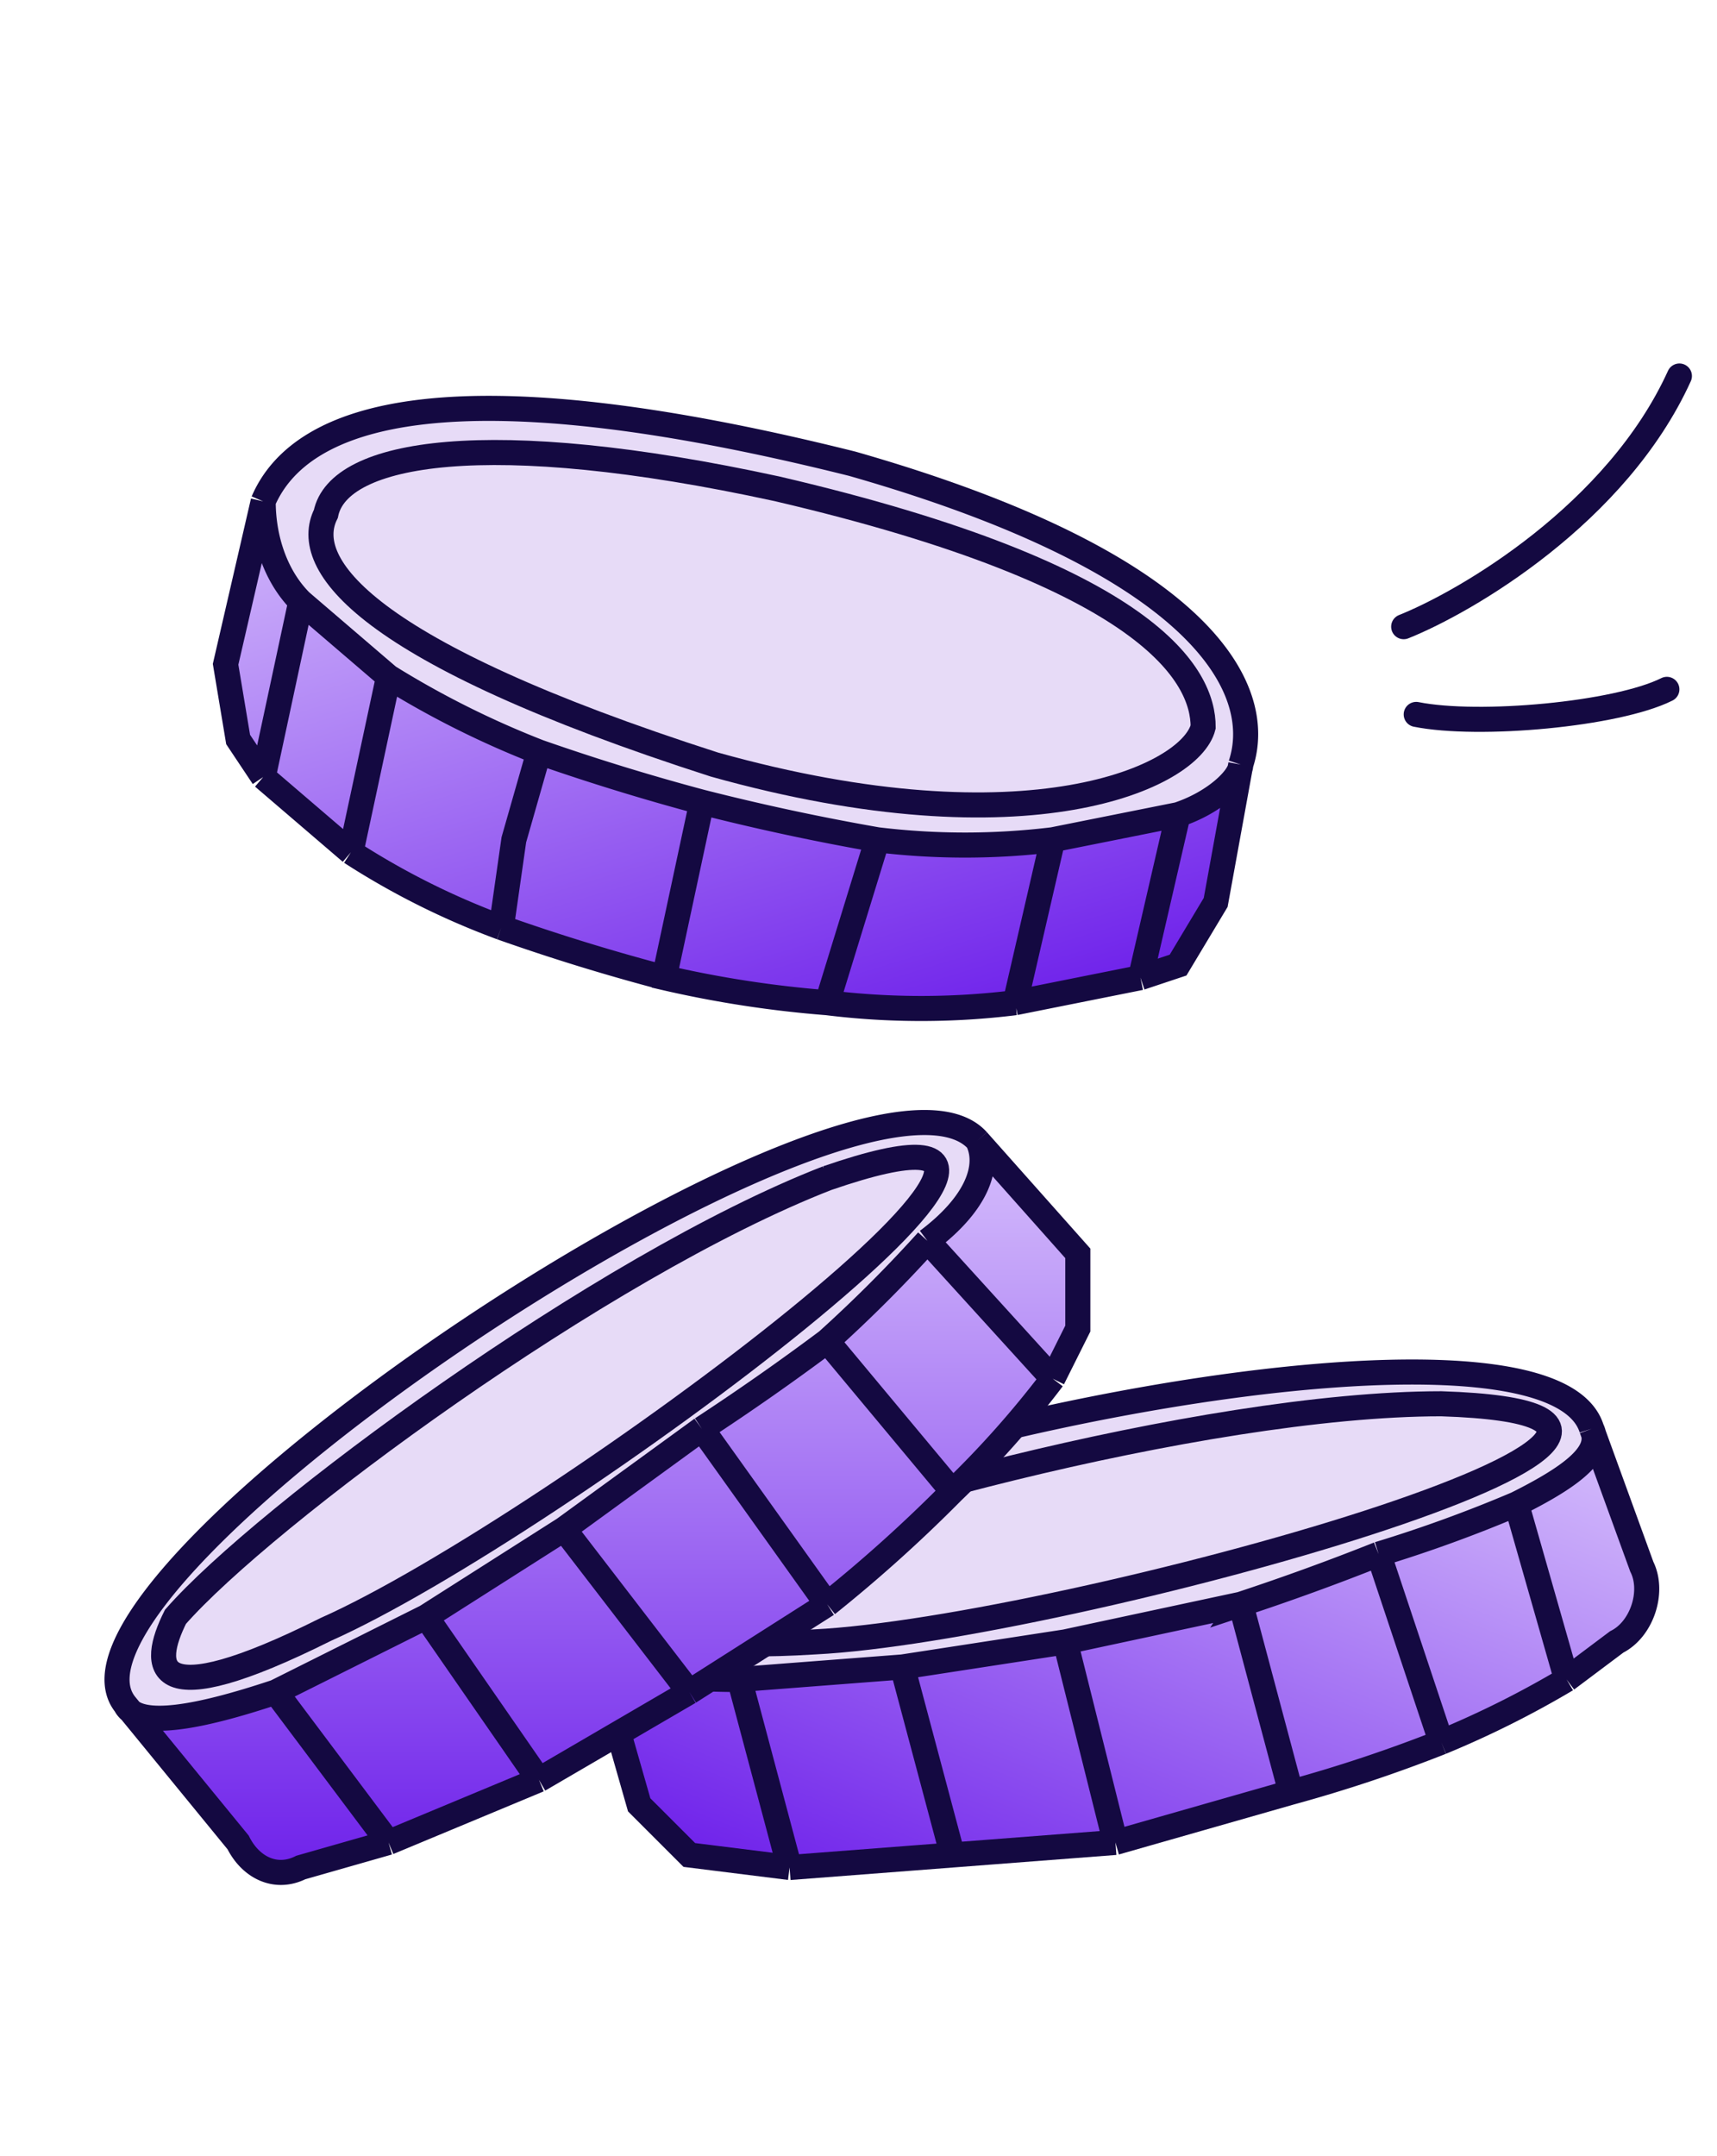
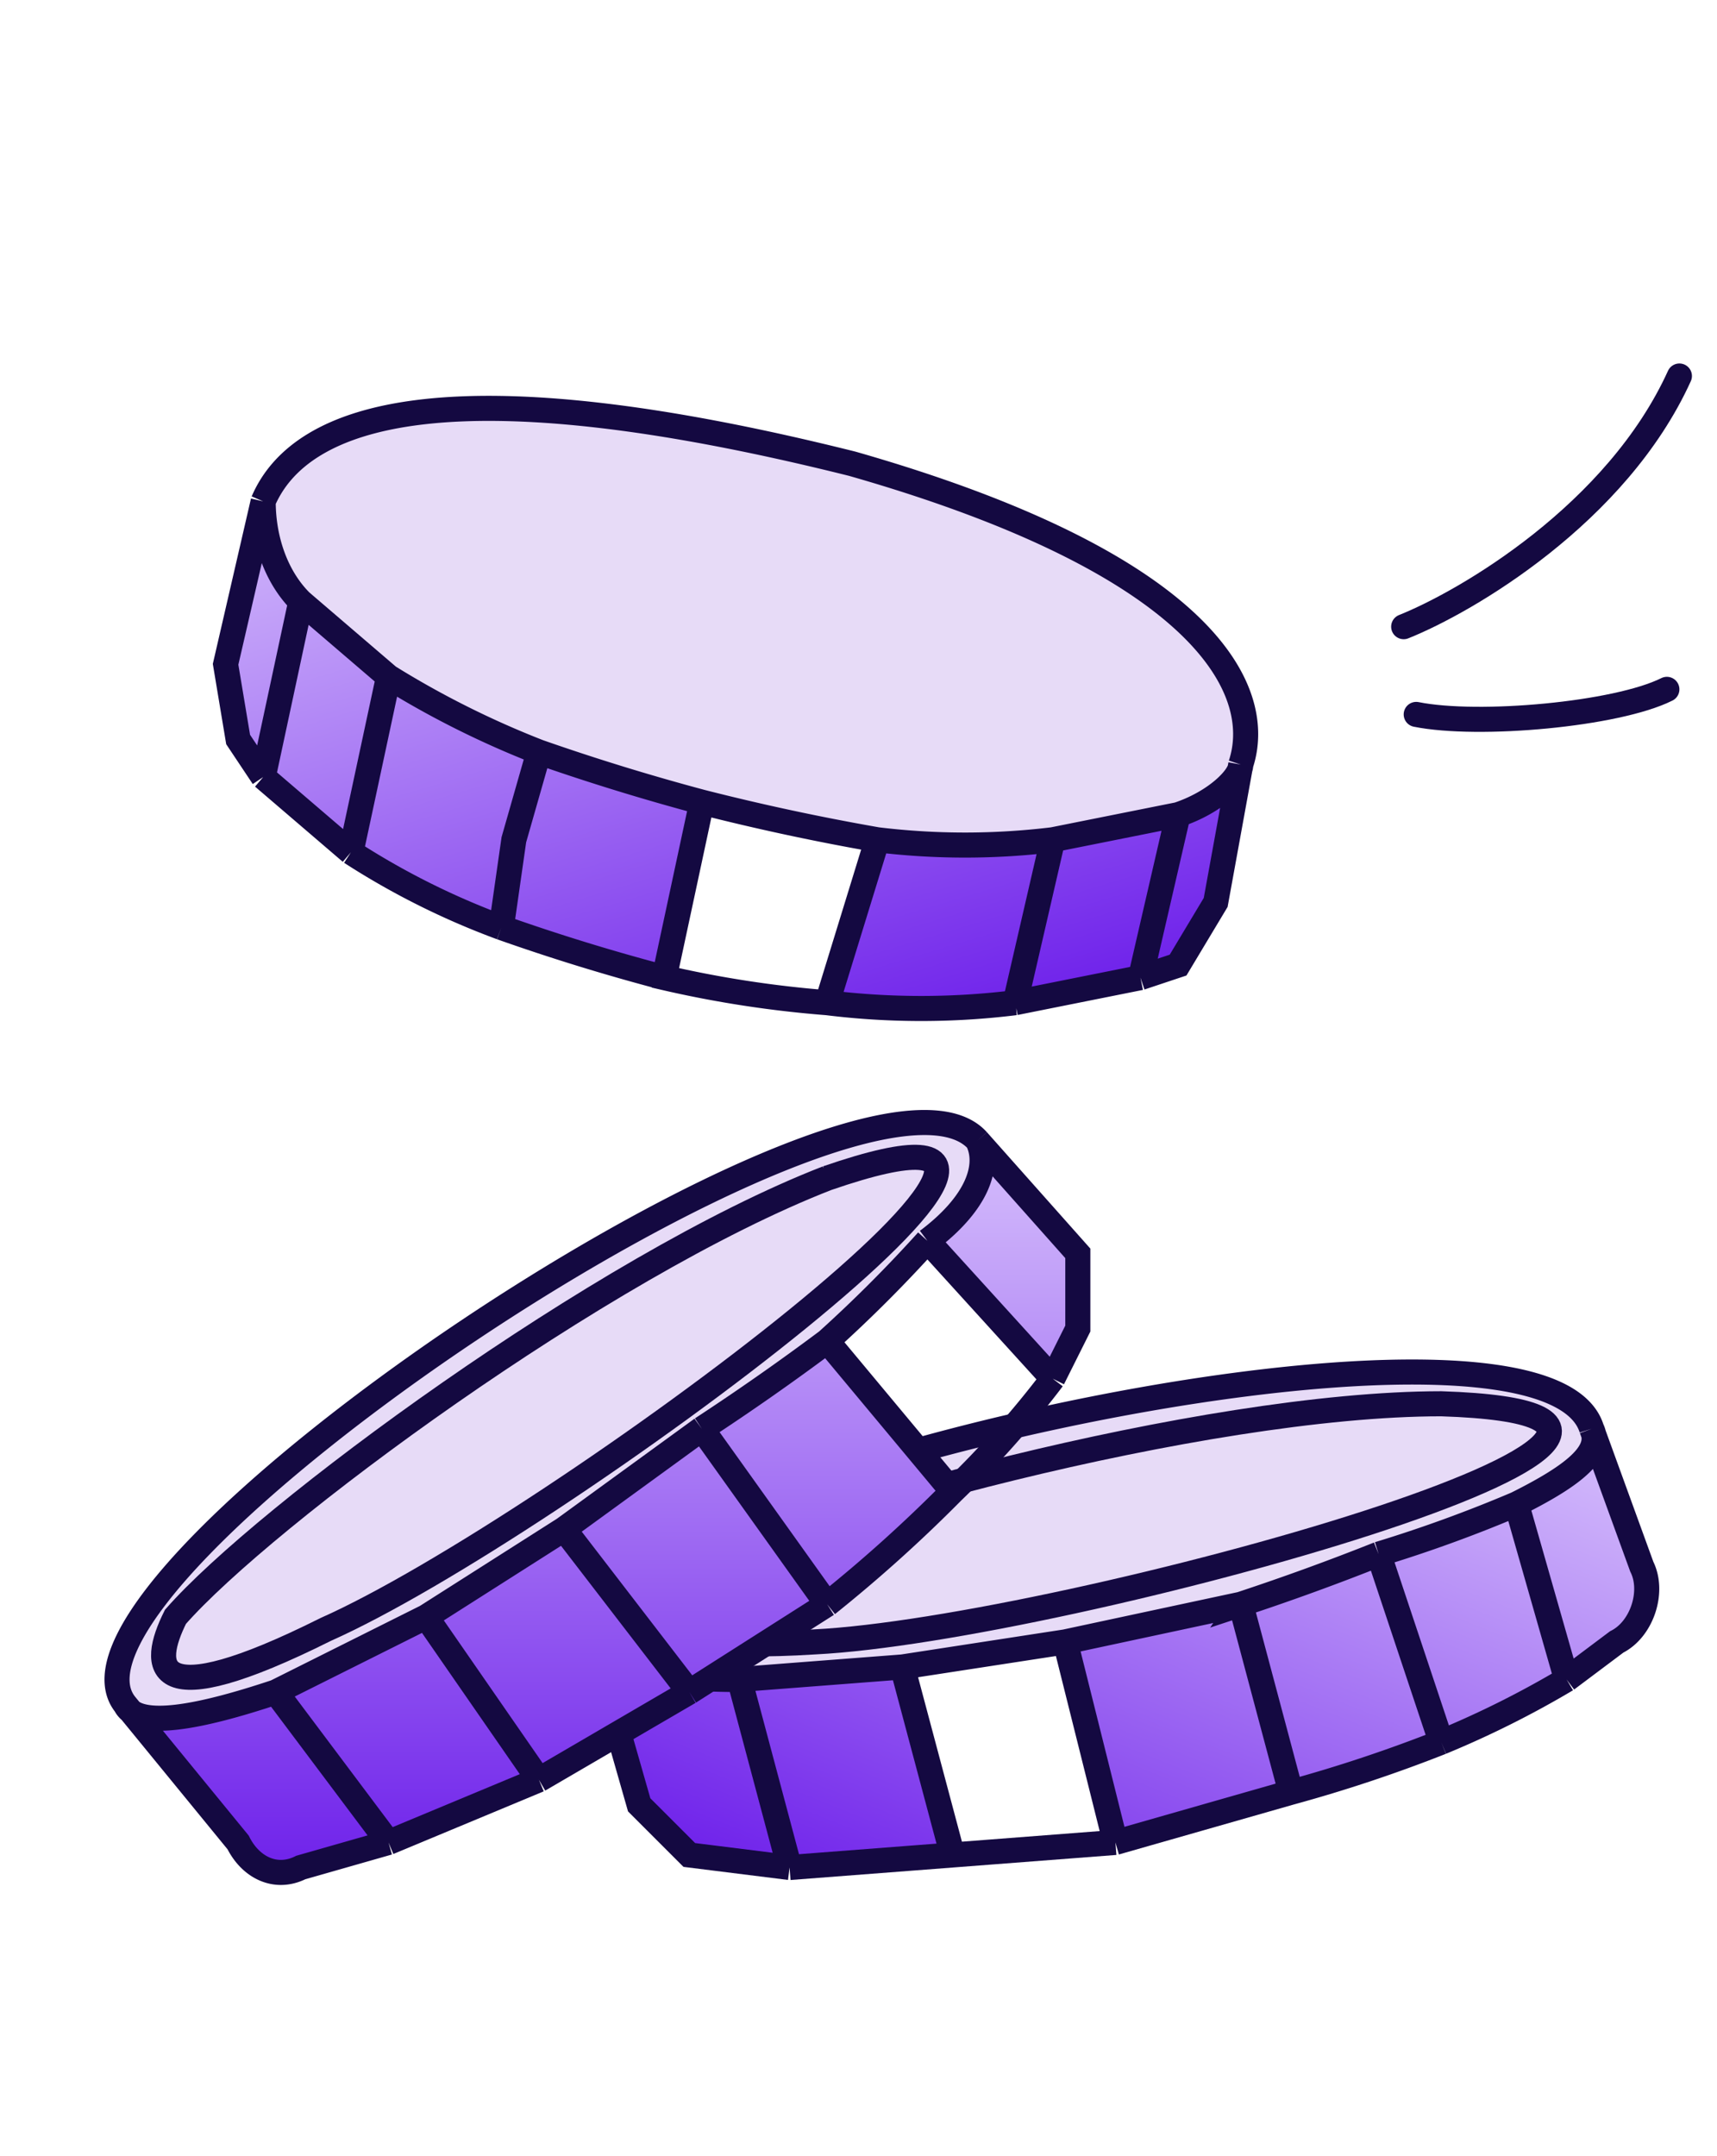
<svg xmlns="http://www.w3.org/2000/svg" fill="none" viewBox="0 0 137 172">
  <path stroke="#140941" stroke-linecap="round" stroke-width="2" d="M112 50c5-2 17-9 22-20m-21 27c5 1 16 0 20-2" />
  <path fill="#E7DBF7" d="M47 130c1 3 5 4 12 4a104 104 0 0 0 26-3 238 238 0 0 0 36-11c4-2 7-4 6-6-4-13-83 5-80 16Z" />
  <path fill="url(#a)" d="m51 144 4 4 8 1-4-15c-7 0-11-1-12-4l4 14Z" />
  <path fill="url(#b)" d="m59 134 4 15 13-1-4-15-13 1Z" />
-   <path fill="url(#c)" d="m72 133 4 15 13-1-4-16-13 2Z" />
  <path fill="url(#d)" d="m85 131 4 16 14-4-4-15-14 3Z" />
  <path fill="url(#e)" d="m99 128 4 15a116 116 0 0 0 12-4l-5-15a143 143 0 0 1-11 4Z" />
  <path fill="url(#f)" d="m118 121-8 3 5 15a77 77 0 0 0 10-5l-4-14-3 1Z" />
  <path fill="url(#g)" d="M129 131c2-1 3-4 2-6l-4-11c1 2-2 4-6 6l4 14 4-3Z" />
  <path stroke="#140941" stroke-width="2" d="M47 130c-3-11 76-29 80-16m0 0 4 11c1 2 0 5-2 6l-4 3m2-20c1 2-2 4-6 6m-62 14 4 15m-4-15 13-1m-13 1c-7 0-11-1-12-4m16 19-8-1-4-4-4-14m16 19 13-1m-4-15 4 15m-4-15 13-2m-9 17 13-1m-4-16 4 16m-4-16 14-3m-10 19 14-4m-4-15 4 15m-4-15a195 195 0 0 0 11-4m-7 19a116 116 0 0 0 12-4m-5-15a110 110 0 0 0 11-4m-11 4 5 15m0 0a77 77 0 0 0 10-5m-4-14 4 14" />
  <path stroke="#140941" stroke-width="2" d="M115 112c-19 0-52 9-61 14-4 2-5 6 11 5 20-1 81-18 50-19Z" />
  <path fill="#E7DBF7" d="M10 136c1 2 6 1 12-1a104 104 0 0 0 23-13 238 238 0 0 0 29-23c4-3 5-6 4-8-9-10-76 35-68 45Z" />
  <path fill="url(#h)" d="M19 147c1 2 3 3 5 2l7-2-9-12c-6 2-11 3-12 1l9 11Z" />
  <path fill="url(#i)" d="m22 135 9 12 12-5-9-13-12 6Z" />
  <path fill="url(#j)" d="m34 129 9 13 12-7-10-13-11 7Z" />
  <path fill="url(#k)" d="m45 122 10 13 11-7-10-14-11 8Z" />
  <path fill="url(#l)" d="m56 114 10 14a116 116 0 0 0 10-9l-10-12a141 141 0 0 1-10 7Z" />
-   <path fill="url(#m)" d="m72 102-6 5 10 12a77 77 0 0 0 8-9L74 99l-2 3Z" />
  <path fill="url(#n)" d="M86 106v-6l-8-9c1 2 0 5-4 8l10 11 2-4Z" />
  <path stroke="#140941" stroke-width="2" d="M10 136c-8-10 59-55 68-45m0 0 8 9v6l-2 4m-6-19c1 2 0 5-4 8m-52 36 9 12m-9-12 12-6m-12 6c-6 2-11 3-12 1m21 11-7 2c-2 1-4 0-5-2l-9-11m21 11 12-5m-9-13 9 13m-9-13 11-7m-2 20 12-7m-10-13 10 13m-10-13 11-8m-1 21 11-7m-10-14 10 14m-10-14a196 196 0 0 0 10-7m0 21a116 116 0 0 0 10-9m-10-12a111 111 0 0 0 8-8m-8 8 10 12m0 0a77 77 0 0 0 8-9M74 99l10 11" />
  <path stroke="#140941" stroke-width="2" d="M66 94c-18 7-45 27-52 35-2 4-2 8 12 1 18-8 69-46 40-36Z" />
  <path fill="#E7DBF7" d="M68 37c-32-8-44-4-47 3 0 3 1 6 3 8l7 6a73 73 0 0 0 12 6 141 141 0 0 0 29 7 70 70 0 0 0 12 0l10-2c3-1 5-3 5-4 2-6-3-16-31-24Z" />
  <path fill="url(#o)" d="m91 78 3-13-10 2-3 13 10-2Z" />
  <path fill="url(#p)" d="m94 77 3-5 2-11c0 1-2 3-5 4l-3 13 3-1Z" />
  <path fill="url(#q)" d="M84 67a58 58 0 0 1-14 0l-4 13a79 79 0 0 0 15 0l3-13Z" />
-   <path fill="url(#r)" d="M67 66a95 95 0 0 1-11-2l-3 14a88 88 0 0 0 13 2l4-13-3-1Z" />
  <path fill="url(#s)" d="m50 77 3 1 3-14a180 180 0 0 1-13-4l-2 7-1 7 10 3Z" />
  <path fill="url(#t)" d="m31 54-3 14a61 61 0 0 0 12 6l1-7 2-7a107 107 0 0 1-12-6Z" />
  <path fill="url(#u)" d="m24 48-3 14 7 6 3-14-7-6Z" />
  <path fill="url(#v)" d="m18 53 1 6 2 3 3-14c-2-2-3-5-3-8l-3 13Z" />
  <path stroke="#140941" stroke-width="2" d="M21 40c3-7 15-11 47-3 28 8 33 18 31 24m0 0-2 11-3 5-3 1m8-17c0 1-2 3-5 4M53 78a164 164 0 0 1-13-4m13 4a88 88 0 0 0 13 2m-13-2 3-14M24 48l-3 14m3-14 7 6m-7-6c-2-2-3-5-3-8m0 22-2-3-1-6 3-13m0 22 7 6m3-14-3 14m3-14a73 73 0 0 0 12 6m-15 8a61 61 0 0 0 12 6m54-9-3 13m3-13-10 2m7 11-10 2m3-13a58 58 0 0 1-14 0m14 0-3 13m0 0a61 61 0 0 1-15 0M56 64a187 187 0 0 0 14 3m-14-3a180 180 0 0 1-13-4m0 0-2 7-1 7m30-7-4 13" />
-   <path stroke="#140941" stroke-width="2" d="M62 39c-23-5-35-3-36 2-2 4 3 11 31 20 25 7 38 1 39-3 0-4-4-12-34-19Z" />
  <defs>
    <linearGradient id="a" x1="102.8" x2="77.4" y1="92.1" y2="155.5" gradientUnits="userSpaceOnUse">
      <stop stop-color="#E9DCFF" />
      <stop offset="1" stop-color="#7125EB" />
    </linearGradient>
    <linearGradient id="b" x1="102.8" x2="77.4" y1="92.1" y2="155.5" gradientUnits="userSpaceOnUse">
      <stop stop-color="#E9DCFF" />
      <stop offset="1" stop-color="#7125EB" />
    </linearGradient>
    <linearGradient id="c" x1="102.8" x2="77.4" y1="92.1" y2="155.5" gradientUnits="userSpaceOnUse">
      <stop stop-color="#E9DCFF" />
      <stop offset="1" stop-color="#7125EB" />
    </linearGradient>
    <linearGradient id="d" x1="102.8" x2="77.4" y1="92.1" y2="155.5" gradientUnits="userSpaceOnUse">
      <stop stop-color="#E9DCFF" />
      <stop offset="1" stop-color="#7125EB" />
    </linearGradient>
    <linearGradient id="e" x1="102.8" x2="77.4" y1="92.1" y2="155.5" gradientUnits="userSpaceOnUse">
      <stop stop-color="#E9DCFF" />
      <stop offset="1" stop-color="#7125EB" />
    </linearGradient>
    <linearGradient id="f" x1="102.8" x2="77.4" y1="92.1" y2="155.5" gradientUnits="userSpaceOnUse">
      <stop stop-color="#E9DCFF" />
      <stop offset="1" stop-color="#7125EB" />
    </linearGradient>
    <linearGradient id="g" x1="102.8" x2="77.4" y1="92.1" y2="155.5" gradientUnits="userSpaceOnUse">
      <stop stop-color="#E9DCFF" />
      <stop offset="1" stop-color="#7125EB" />
    </linearGradient>
    <linearGradient id="h" x1="47.2" x2="47.2" y1="79.9" y2="148.1" gradientUnits="userSpaceOnUse">
      <stop stop-color="#E9DCFF" />
      <stop offset="1" stop-color="#7125EB" />
    </linearGradient>
    <linearGradient id="i" x1="47.2" x2="47.2" y1="79.9" y2="148.1" gradientUnits="userSpaceOnUse">
      <stop stop-color="#E9DCFF" />
      <stop offset="1" stop-color="#7125EB" />
    </linearGradient>
    <linearGradient id="j" x1="47.2" x2="47.2" y1="79.9" y2="148.1" gradientUnits="userSpaceOnUse">
      <stop stop-color="#E9DCFF" />
      <stop offset="1" stop-color="#7125EB" />
    </linearGradient>
    <linearGradient id="k" x1="47.2" x2="47.2" y1="79.9" y2="148.1" gradientUnits="userSpaceOnUse">
      <stop stop-color="#E9DCFF" />
      <stop offset="1" stop-color="#7125EB" />
    </linearGradient>
    <linearGradient id="l" x1="47.2" x2="47.2" y1="79.9" y2="148.1" gradientUnits="userSpaceOnUse">
      <stop stop-color="#E9DCFF" />
      <stop offset="1" stop-color="#7125EB" />
    </linearGradient>
    <linearGradient id="m" x1="47.2" x2="47.2" y1="79.9" y2="148.1" gradientUnits="userSpaceOnUse">
      <stop stop-color="#E9DCFF" />
      <stop offset="1" stop-color="#7125EB" />
    </linearGradient>
    <linearGradient id="n" x1="47.2" x2="47.2" y1="79.9" y2="148.1" gradientUnits="userSpaceOnUse">
      <stop stop-color="#E9DCFF" />
      <stop offset="1" stop-color="#7125EB" />
    </linearGradient>
    <linearGradient id="o" x1="45.5" x2="65.4" y1="18.2" y2="84.3" gradientUnits="userSpaceOnUse">
      <stop stop-color="#E9DCFF" />
      <stop offset="1" stop-color="#7125EB" />
    </linearGradient>
    <linearGradient id="p" x1="45.5" x2="65.4" y1="18.2" y2="84.3" gradientUnits="userSpaceOnUse">
      <stop stop-color="#E9DCFF" />
      <stop offset="1" stop-color="#7125EB" />
    </linearGradient>
    <linearGradient id="q" x1="45.5" x2="65.4" y1="18.2" y2="84.3" gradientUnits="userSpaceOnUse">
      <stop stop-color="#E9DCFF" />
      <stop offset="1" stop-color="#7125EB" />
    </linearGradient>
    <linearGradient id="r" x1="45.5" x2="65.4" y1="18.2" y2="84.3" gradientUnits="userSpaceOnUse">
      <stop stop-color="#E9DCFF" />
      <stop offset="1" stop-color="#7125EB" />
    </linearGradient>
    <linearGradient id="s" x1="45.5" x2="65.4" y1="18.2" y2="84.3" gradientUnits="userSpaceOnUse">
      <stop stop-color="#E9DCFF" />
      <stop offset="1" stop-color="#7125EB" />
    </linearGradient>
    <linearGradient id="t" x1="45.5" x2="65.4" y1="18.2" y2="84.3" gradientUnits="userSpaceOnUse">
      <stop stop-color="#E9DCFF" />
      <stop offset="1" stop-color="#7125EB" />
    </linearGradient>
    <linearGradient id="u" x1="45.5" x2="65.4" y1="18.2" y2="84.3" gradientUnits="userSpaceOnUse">
      <stop stop-color="#E9DCFF" />
      <stop offset="1" stop-color="#7125EB" />
    </linearGradient>
    <linearGradient id="v" x1="45.5" x2="65.4" y1="18.2" y2="84.3" gradientUnits="userSpaceOnUse">
      <stop stop-color="#E9DCFF" />
      <stop offset="1" stop-color="#7125EB" />
    </linearGradient>
  </defs>
</svg>